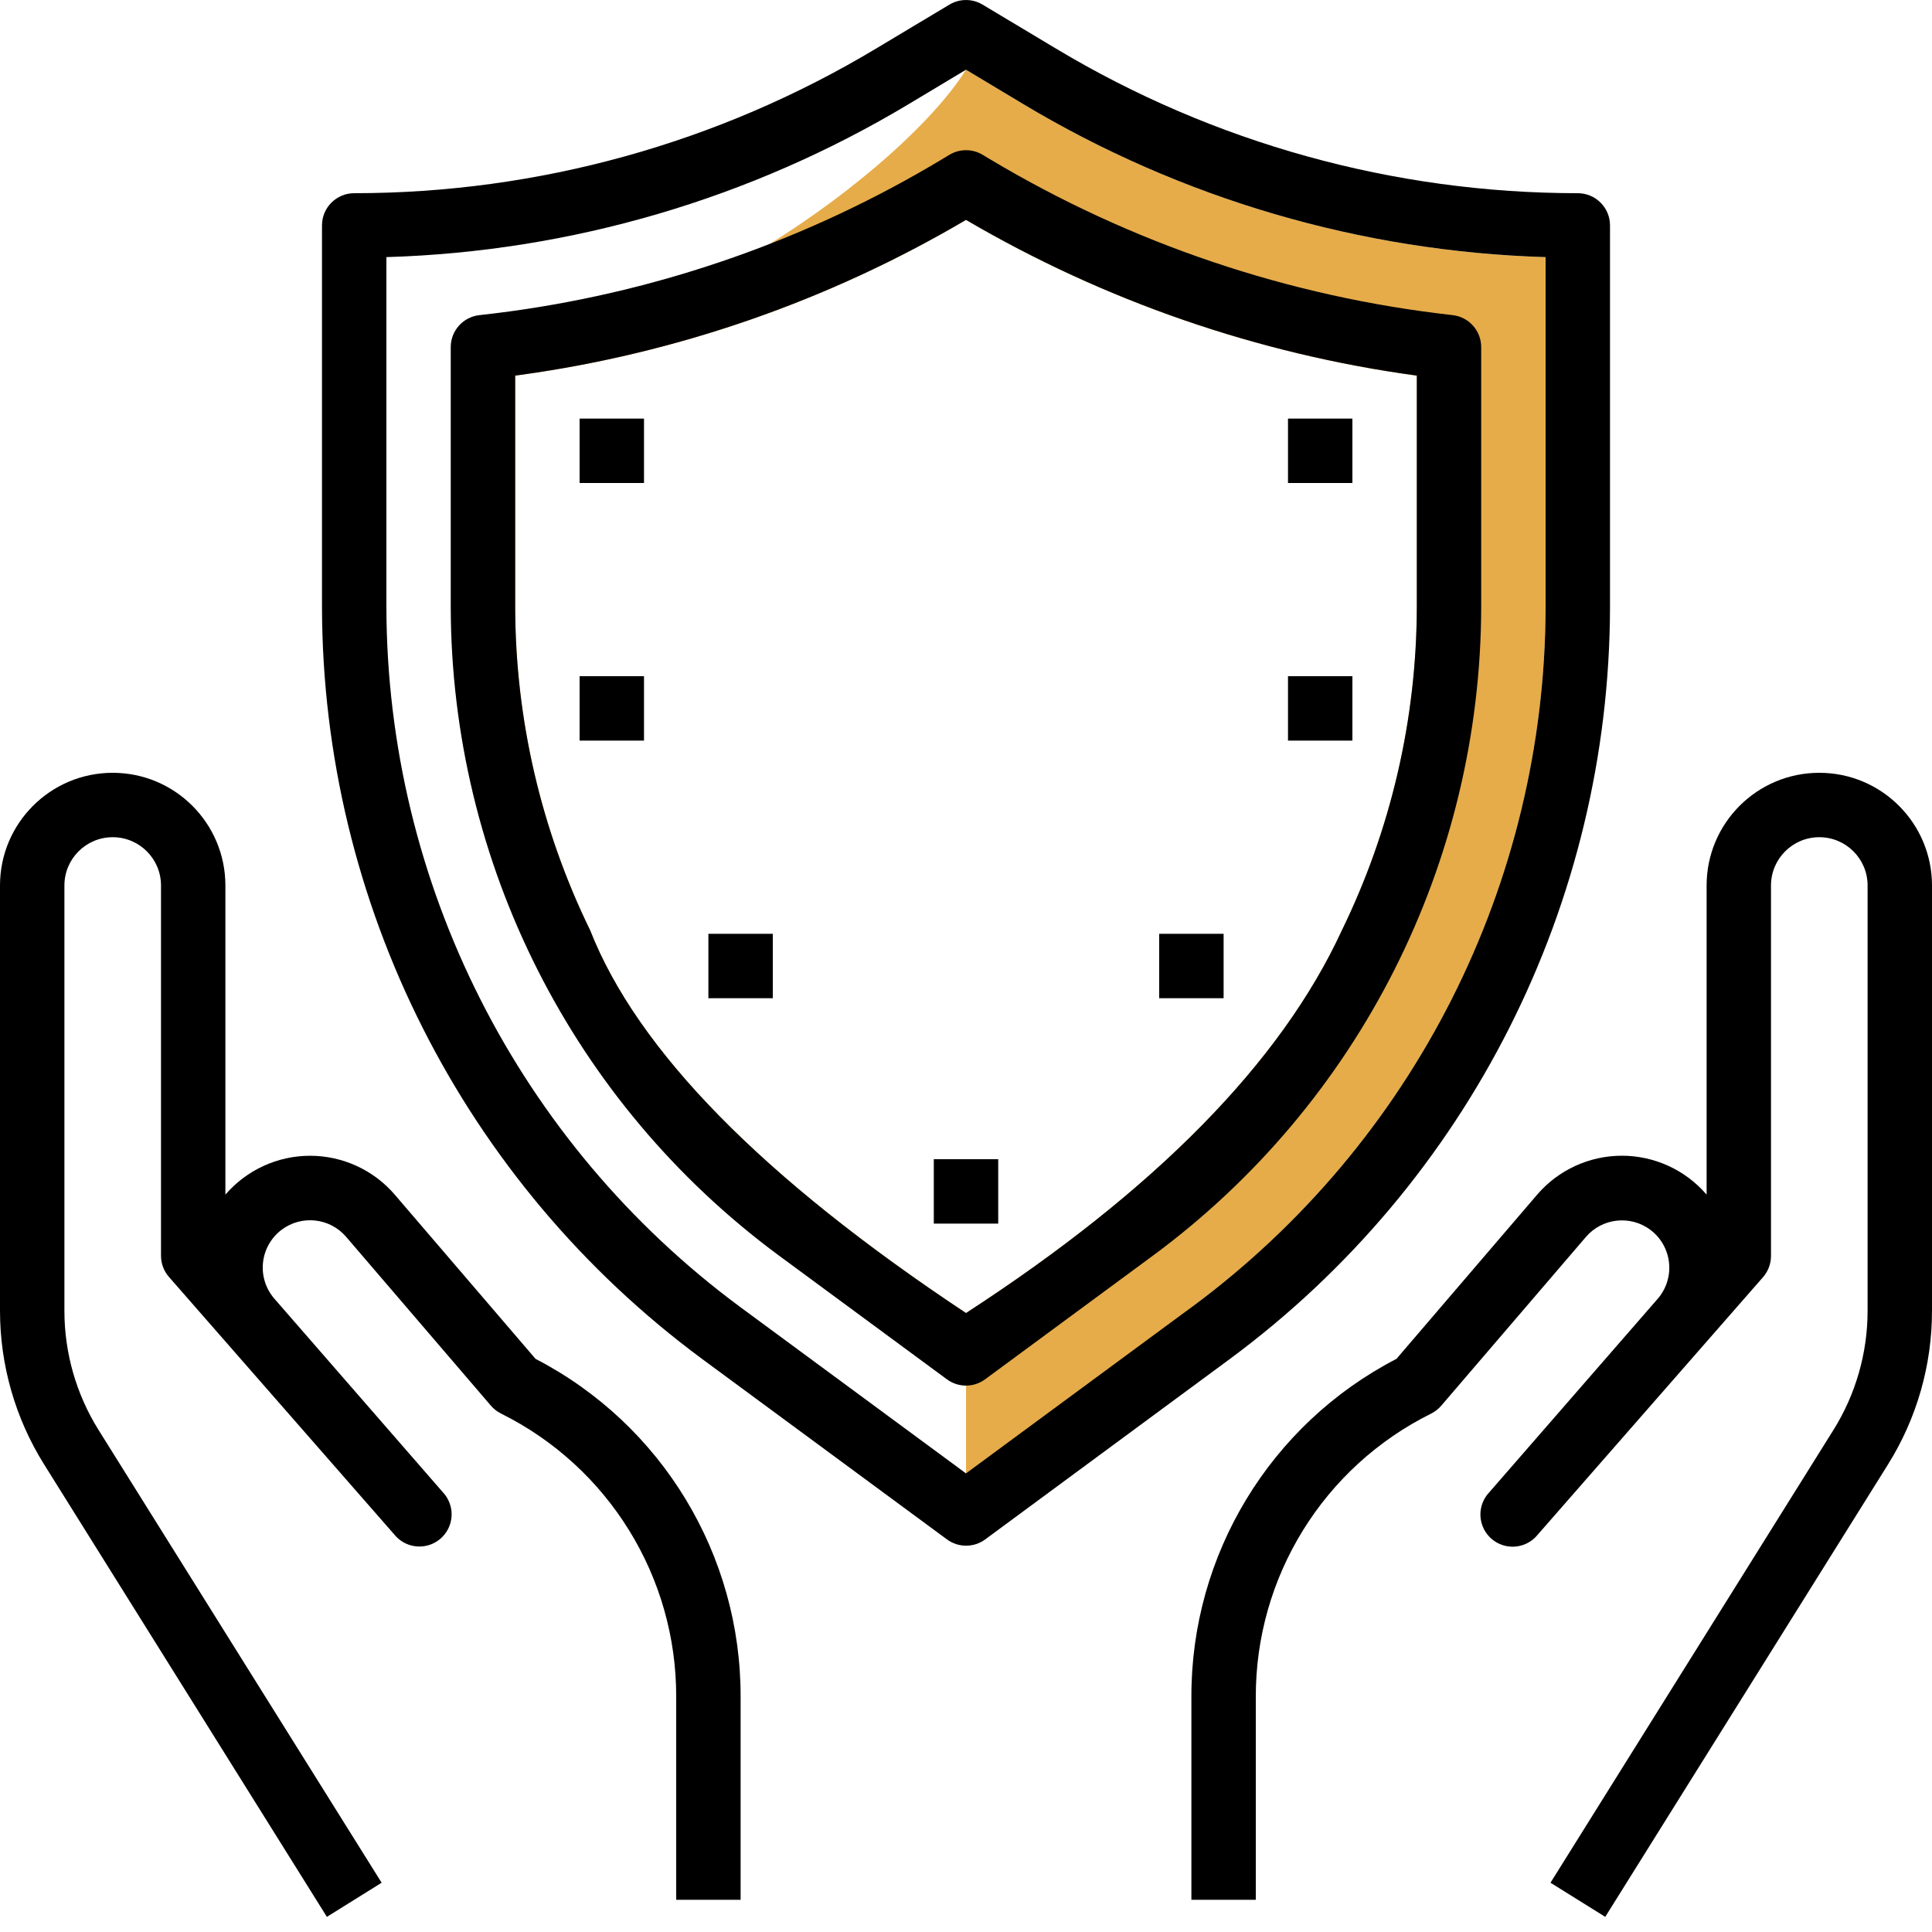
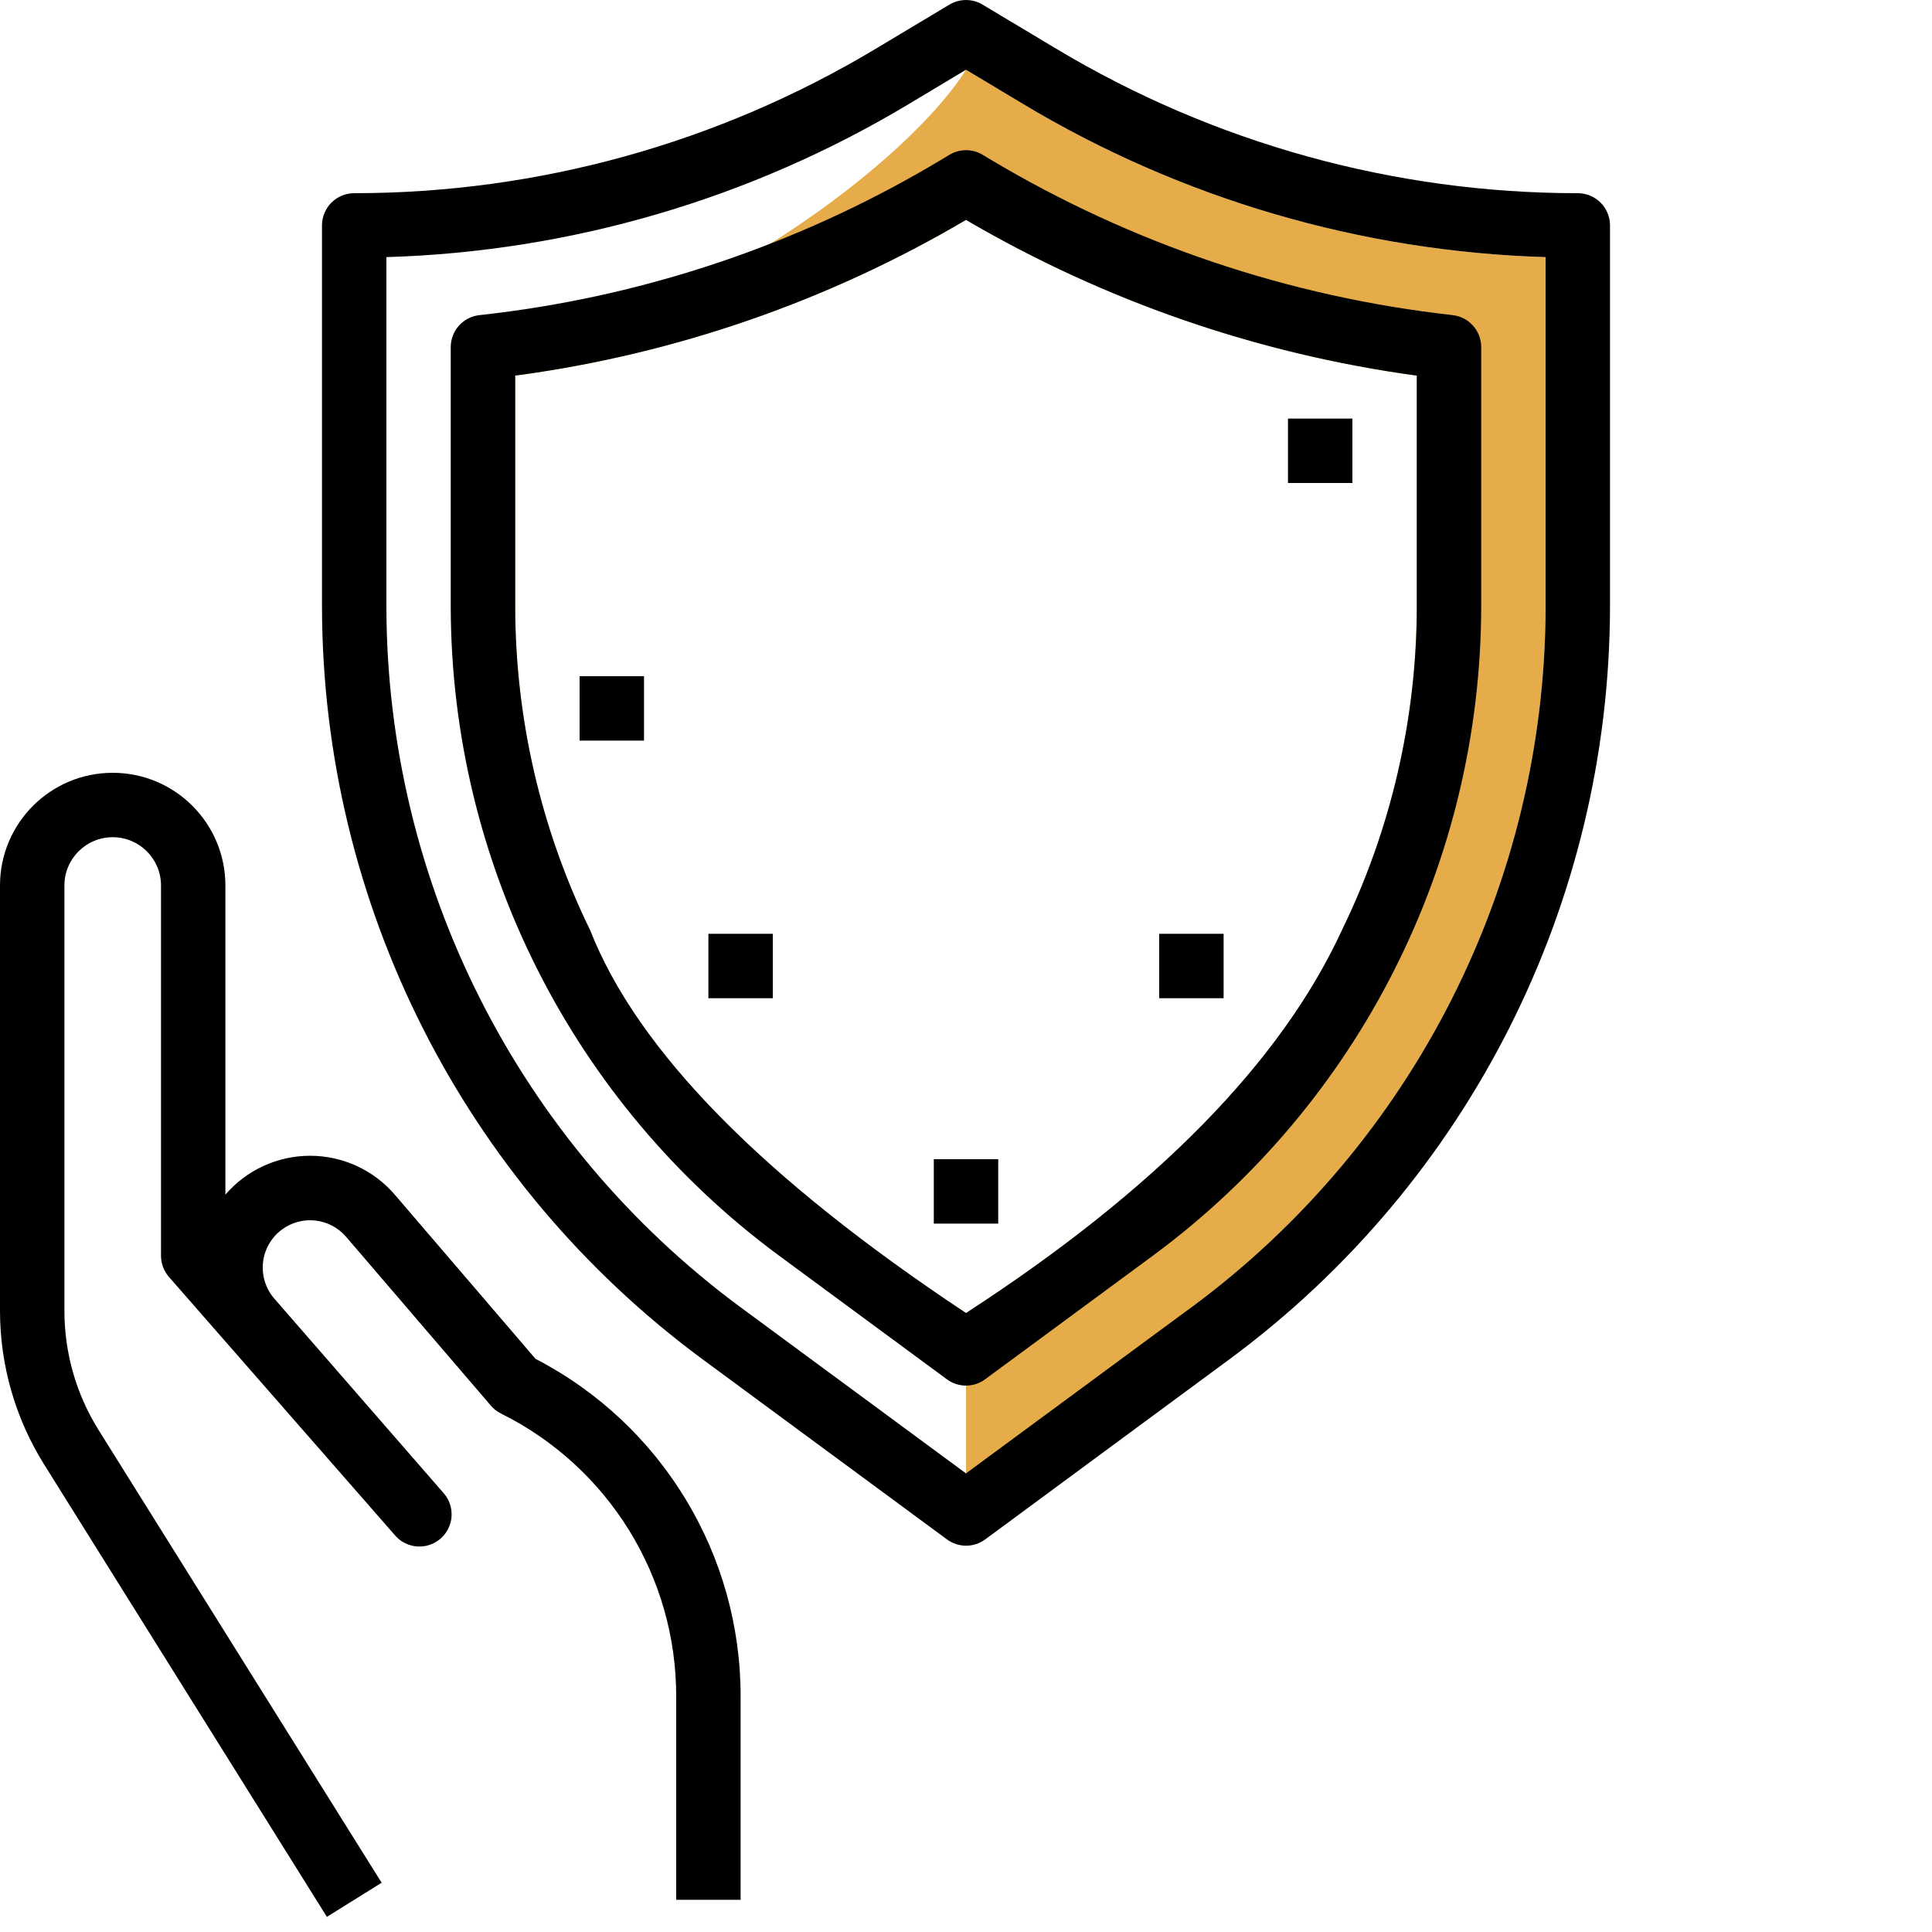
<svg xmlns="http://www.w3.org/2000/svg" width="86px" height="86px" viewBox="0 0 86 86" version="1.1">
  <title>1D5A99E1-89E9-48A1-BAF9-1F4A7D1524F7</title>
  <desc>Created with sketchtool.</desc>
  <g id="Design" stroke="none" stroke-width="1" fill="none" fill-rule="evenodd">
    <g id="Home" transform="translate(-1317, -1168)">
      <g id="Group-26" transform="translate(375, 899)">
        <g id="Group-Copy-19" transform="translate(800, 222)">
          <g id="coverage" transform="translate(142, 47)">
            <g id="life">
-               <path d="M80.983,34.4 C78.213,34.4 75.967,36.646 75.967,39.417 L75.967,53.177 C75.021,52.076 73.642,51.444 72.191,51.445 C70.74,51.447 69.362,52.082 68.419,53.184 L62.162,60.487 C56.537,63.399 53.013,69.213 53.033,75.548 L53.033,84.567 L55.9,84.567 L55.9,75.548 C55.885,70.196 58.912,65.301 63.707,62.923 C63.878,62.837 64.03,62.718 64.155,62.572 L70.596,55.059 C71.32,54.217 72.573,54.079 73.463,54.743 C73.937,55.099 74.239,55.637 74.296,56.227 C74.354,56.817 74.16,57.403 73.764,57.844 L66.287,66.434 C65.928,66.816 65.807,67.364 65.97,67.862 C66.134,68.361 66.557,68.73 67.073,68.825 C67.589,68.919 68.116,68.725 68.446,68.317 L78.479,56.85 C78.709,56.587 78.835,56.249 78.833,55.9 L78.833,39.417 C78.833,38.229 79.796,37.267 80.983,37.267 C82.171,37.267 83.133,38.229 83.133,39.417 L83.133,58.345 C83.134,60.225 82.605,62.068 81.608,63.661 L69.018,83.807 L71.455,85.326 L84.045,65.182 C85.325,63.132 86.002,60.762 86,58.345 L86,39.417 C86,36.646 83.754,34.4 80.983,34.4 L80.983,34.4 Z" id="Path" fill="#000000" />
              <path d="M14.551,85.326 L16.988,83.807 L4.392,63.661 C3.395,62.068 2.866,60.225 2.867,58.345 L2.867,39.417 C2.867,38.229 3.829,37.267 5.017,37.267 C6.204,37.267 7.167,38.229 7.167,39.417 L7.167,55.9 C7.167,56.247 7.293,56.582 7.522,56.843 L17.555,68.31 C17.886,68.717 18.412,68.912 18.928,68.817 C19.444,68.723 19.867,68.354 20.031,67.855 C20.195,67.357 20.073,66.809 19.714,66.426 L12.228,57.826 C11.836,57.385 11.647,56.801 11.706,56.214 C11.765,55.627 12.067,55.092 12.539,54.738 C13.429,54.073 14.681,54.211 15.405,55.053 L21.847,62.566 C21.971,62.712 22.123,62.832 22.294,62.918 C27.09,65.296 30.118,70.194 30.1,75.548 L30.1,84.567 L32.967,84.567 L32.967,75.548 C32.987,69.213 29.463,63.399 23.838,60.487 L17.581,53.188 C16.638,52.085 15.261,51.45 13.81,51.447 C12.359,51.445 10.98,52.077 10.033,53.177 L10.033,39.417 C10.033,36.646 7.787,34.4 5.017,34.4 C2.246,34.4 -1.71754049e-07,36.646 -1.71754049e-07,39.417 L-1.71754049e-07,58.345 C-0,60.763 0.679,63.132 1.961,65.182 L14.551,85.326 Z" id="Path" fill="#000000" />
              <path d="M43,66.713 L43,60.444 L34.4,53.83 C27.665,46.663 21.235,38.063 21.235,28.389 L21.235,15.57 C29.445,15.325 40.145,7.644 43,3.105 L45.534,4.625 C52.578,8.851 60.589,11.199 68.8,11.445 L68.8,27.021 C68.777,39.312 62.938,50.867 53.056,58.176 L43,66.713 Z M63.067,27.014 L63.067,16.72 C55.986,15.755 49.167,13.399 43,9.788 C36.899,13.383 30.145,15.73 23.13,16.693 L22.933,16.72 L22.933,27.021 C22.942,32.008 24.082,36.927 26.269,41.409 C28.378,46.77 33.955,52.449 43,58.448 C51.447,52.964 57.024,47.284 59.733,41.409 C61.919,36.925 63.059,32.003 63.067,27.014 Z" id="Combined-Shape" fill="#E6AC4A" />
              <path d="M71.667,27.021 L71.667,10.033 C71.667,9.242 71.025,8.6 70.233,8.6 C62.054,8.599 54.028,6.375 47.013,2.167 L43.737,0.205 C43.283,-0.067 42.717,-0.067 42.263,0.205 L38.987,2.167 C31.972,6.375 23.946,8.599 15.767,8.6 C14.975,8.6 14.333,9.242 14.333,10.033 L14.333,27.021 C14.358,40.224 20.631,52.636 31.247,60.487 L42.154,68.525 C42.66,68.897 43.349,68.897 43.854,68.525 L54.753,60.487 C65.369,52.636 71.642,40.224 71.667,27.021 Z M43,65.586 L32.944,58.176 C23.062,50.867 17.223,39.312 17.2,27.021 L17.2,11.445 C25.411,11.2 33.421,8.852 40.464,4.625 L43,3.105 L45.534,4.625 C52.578,8.851 60.589,11.199 68.8,11.445 L68.8,27.021 C68.777,39.312 62.938,50.867 53.056,58.176 L43,65.586 Z" id="Shape" fill="#000000" fill-rule="nonzero" />
              <path d="M65.933,15.451 L65.933,27.021 C65.912,38.401 60.505,49.099 51.356,55.867 L43.85,61.398 C43.344,61.771 42.656,61.771 42.15,61.398 L34.644,55.868 C25.495,49.1 20.088,38.403 20.064,27.023 L20.064,15.453 C20.064,14.722 20.613,14.108 21.339,14.028 C21.805,13.976 22.271,13.919 22.734,13.856 C29.529,12.923 36.063,10.618 41.941,7.084 L42.262,6.891 C42.717,6.617 43.286,6.617 43.741,6.891 L44.064,7.085 C50.353,10.845 57.375,13.212 64.658,14.027 C65.384,14.107 65.933,14.721 65.933,15.451 Z M63.067,27.014 L63.067,16.72 C55.986,15.755 49.167,13.399 43,9.788 C36.899,13.383 30.145,15.73 23.13,16.693 L22.933,16.72 L22.933,27.021 C22.942,32.008 24.082,36.927 26.269,41.409 C28.378,46.77 33.955,52.449 43,58.448 C51.447,52.964 57.024,47.284 59.733,41.409 C61.919,36.925 63.059,32.003 63.067,27.014 Z" id="Combined-Shape" fill="#000000" fill-rule="nonzero" />
              <rect id="Rectangle" fill="#000000" x="41.567" y="51.6" width="2.867" height="2.867" />
-               <rect id="Rectangle" fill="#000000" x="25.8" y="18.633" width="2.867" height="2.867" />
              <rect id="Rectangle" fill="#000000" x="57.333" y="18.633" width="2.867" height="2.867" />
              <rect id="Rectangle" fill="#000000" x="25.8" y="30.1" width="2.867" height="2.867" />
-               <rect id="Rectangle" fill="#000000" x="57.333" y="30.1" width="2.867" height="2.867" />
              <rect id="Rectangle" fill="#000000" x="31.533" y="41.567" width="2.867" height="2.867" />
              <rect id="Rectangle" fill="#000000" x="51.6" y="41.567" width="2.867" height="2.867" />
            </g>
          </g>
        </g>
      </g>
    </g>
  </g>
</svg>